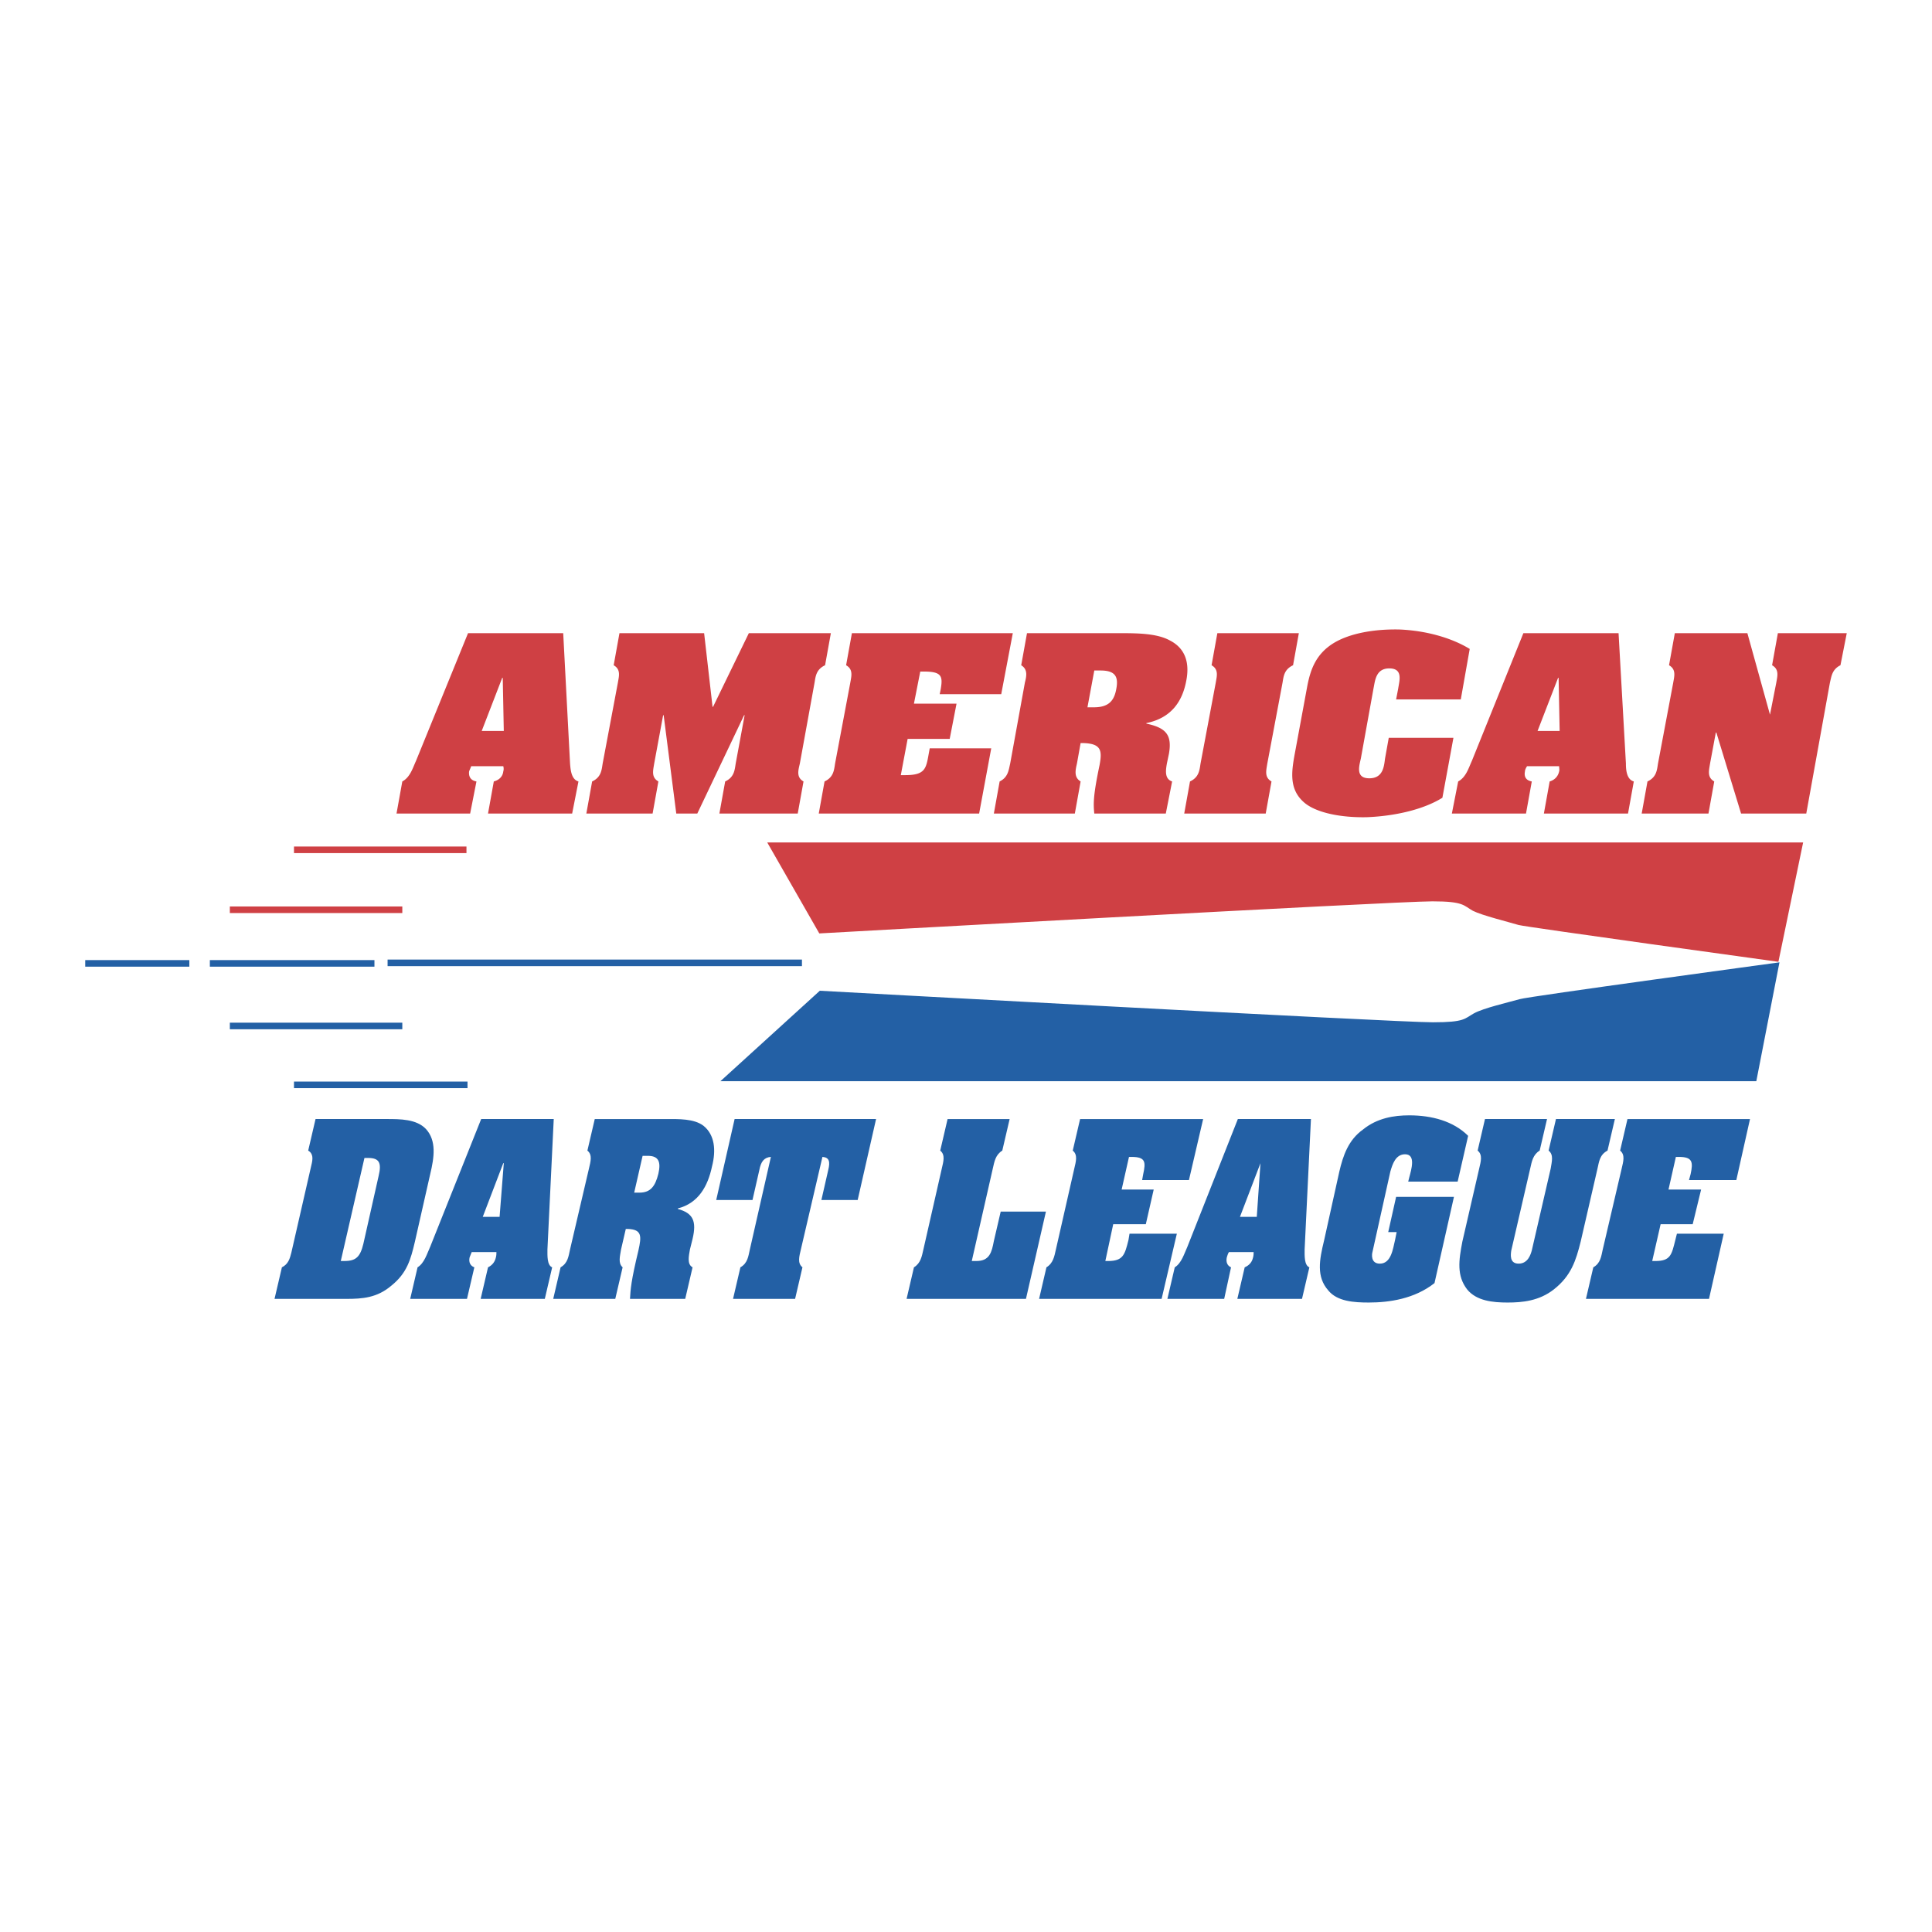
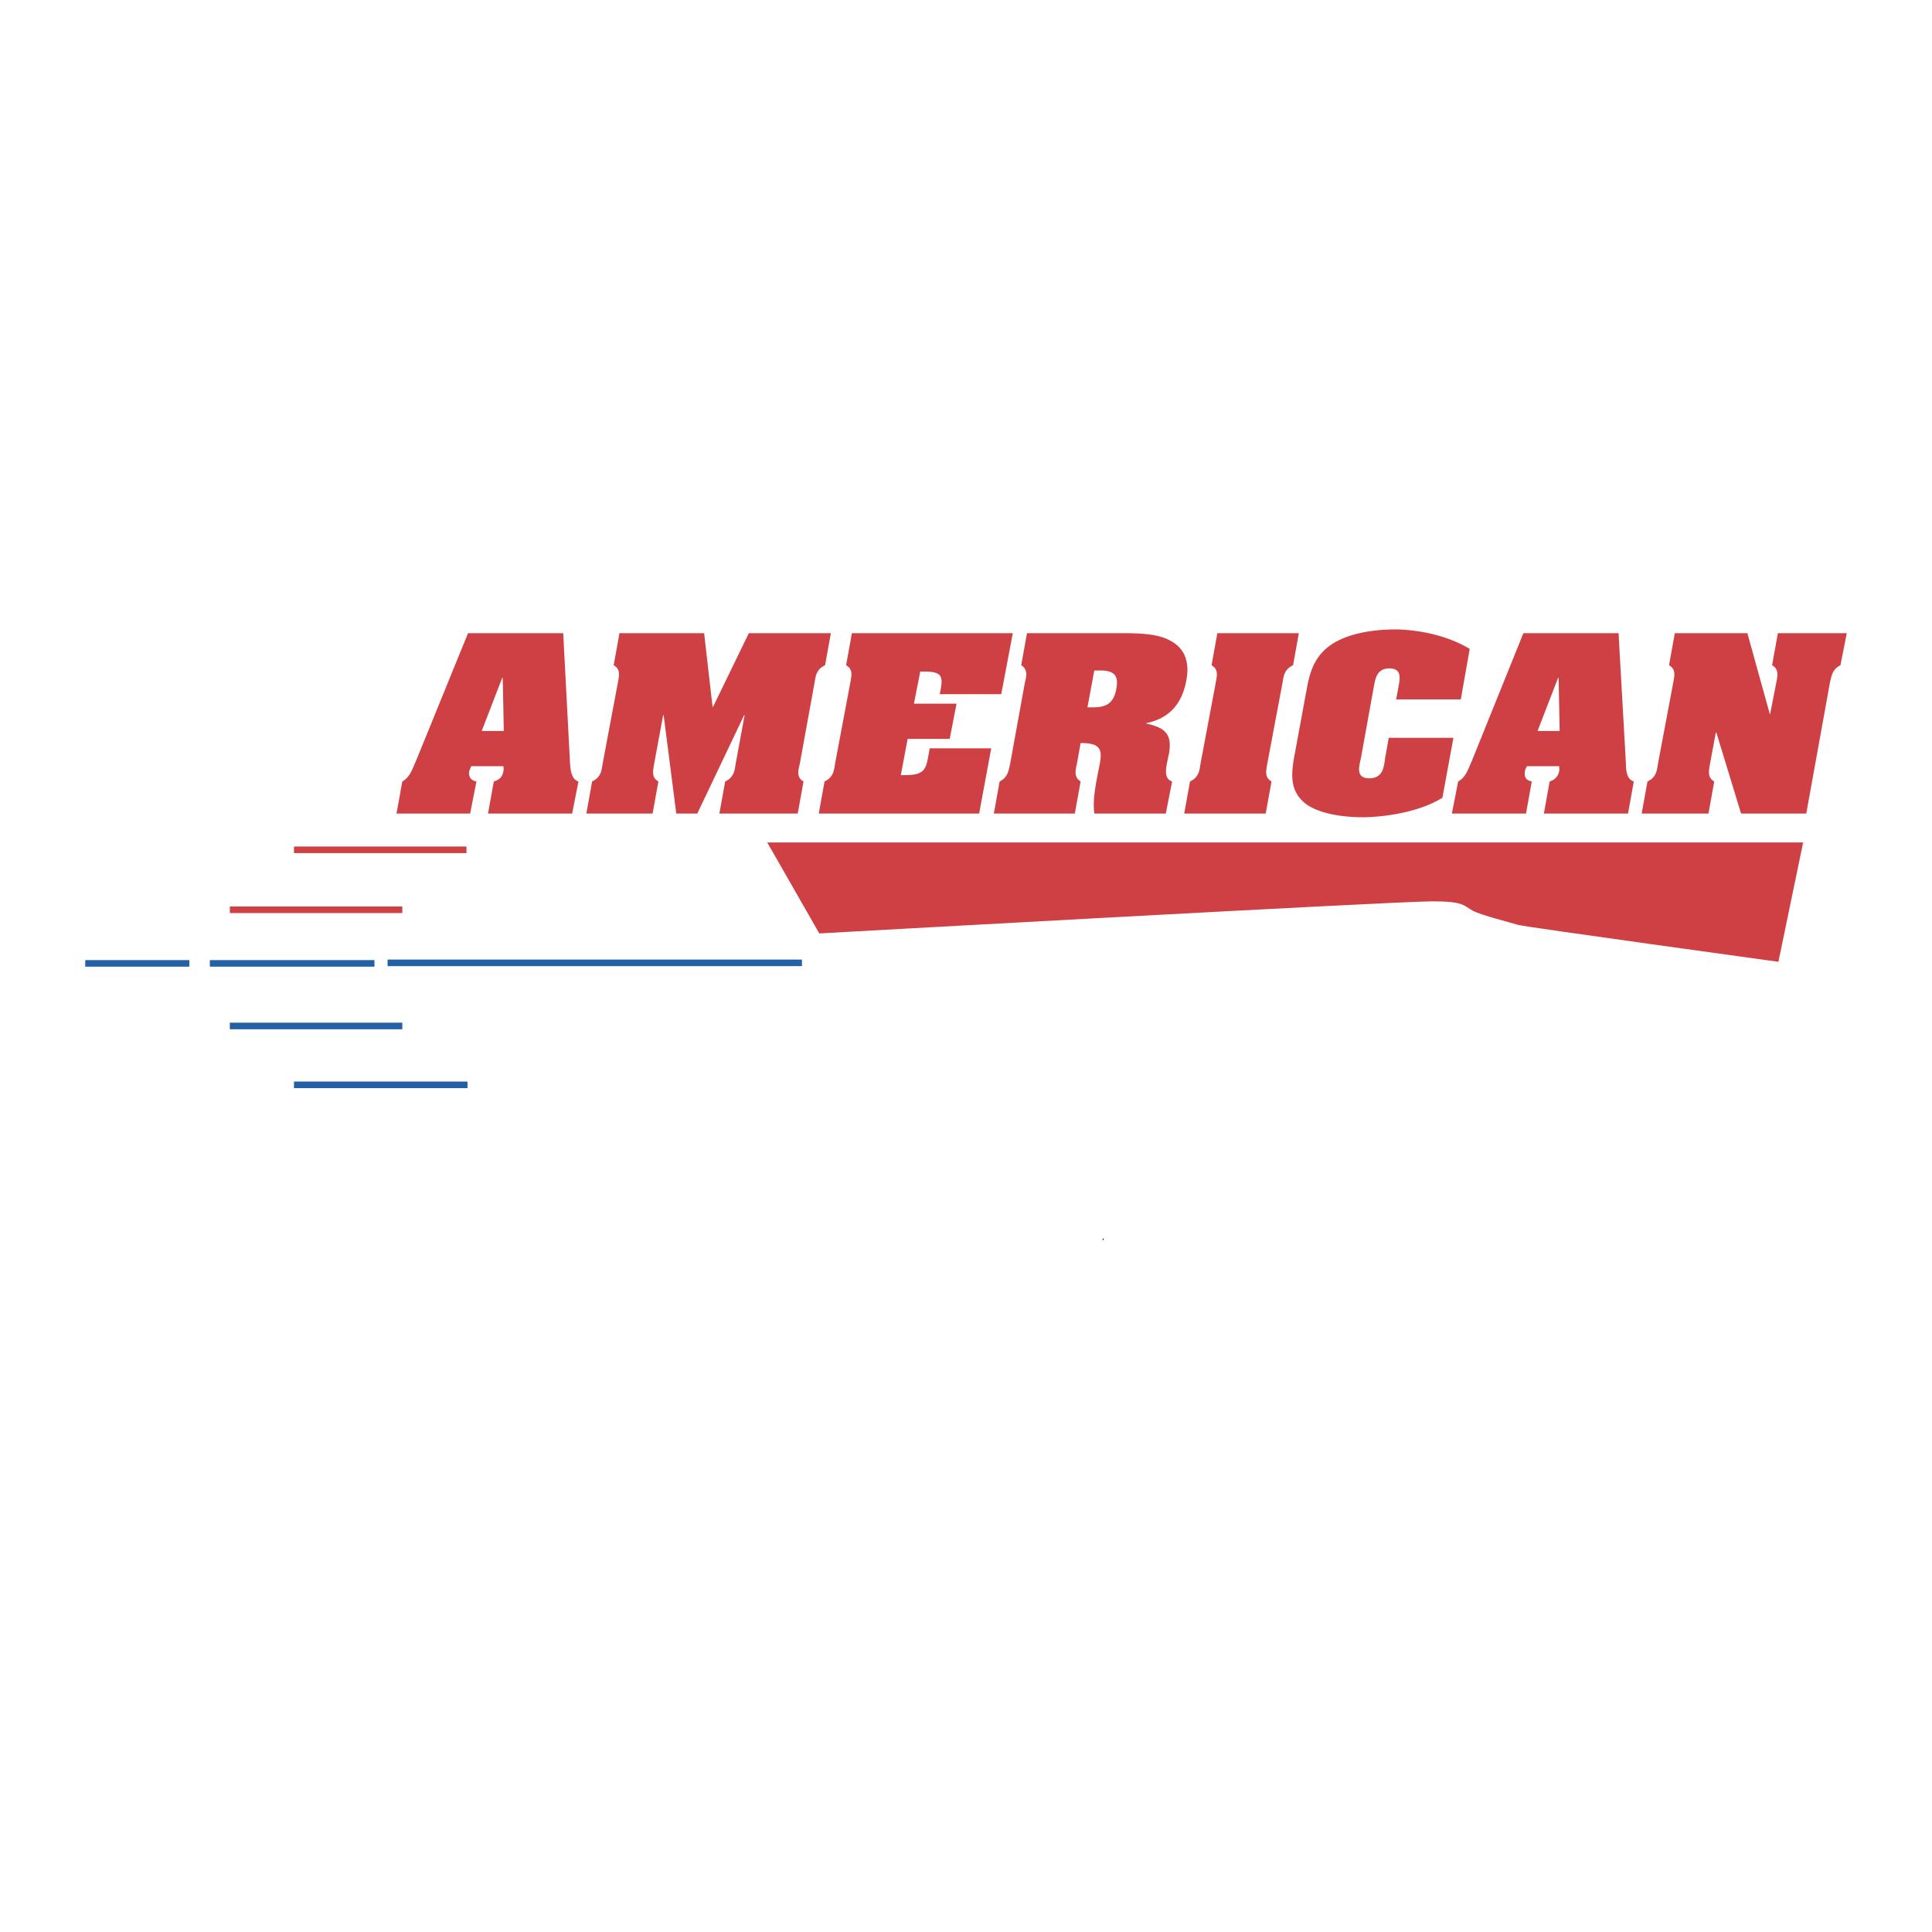
<svg xmlns="http://www.w3.org/2000/svg" width="2500" height="2500" viewBox="0 0 192.756 192.756">
  <path fill="#fff" d="M0 192.756h192.756V0H0v192.756z" />
  <path d="M111.276 66.844c.053.157.053.314.262.472-.051.472 0 .997-.262 1.364 0 .577-.472.735-.733 1.102-.158-.053-.315.105-.368.21-.262 0-.577.105-.839 0-.158.052-.315.052-.42 0 0-.315.053-.735 0-1.05.42-.314.053-.996.42-1.311-.053-.525.104-.998.472-1.154.472.105 1.048.105 1.468.367zM50.421 68.785c-.105.105.053.157.053.315.052.104.209.104.209.315-.105.208.158.367-.052.577l-.053.314v.053c.105.157.053.367.105.525-.105.419 0 .891-.105 1.206-.209 0-.524-.157-.629 0-.368-.052-.682.105-.944-.157.105-.105 0-.315 0-.525.209-.262.524-.367.419-.787.42-.105-.052-.682.368-.787l-.053-.105c.105.053.105-.262.21-.314.052-.21.157-.315.367-.42 0-.104-.157-.156-.053-.314.052.052.211-.001.158.104zM124.602 116.84c0-.105-.104-.051-.052-.156l.21.051-.158.105zM124.55 117.207l-.105.053c-.104-.209.157-.156.157-.262.105.209-.209.106-.052.209z" fill-rule="evenodd" clip-rule="evenodd" fill="#fff" />
  <path d="M110.123 123.607c-.054.053 0 .158-.105.105v-.156c.051.001.051.051.105.051z" fill-rule="evenodd" clip-rule="evenodd" />
  <path d="M46.906 81.166h-7.345l.577-3.2c.787-.42 1.05-1.364 1.364-2.046l5.194-12.748h9.496l.682 13.01c.052.577.105 1.574.839 1.784l-.629 3.2H48.69l.577-3.2c.577-.157.892-.525.944-.997a.9.9 0 0 0 0-.524h-3.2c-.052.157-.157.367-.21.524-.052.524.158.892.735.997l-.63 3.2zm3.357-8.236l-.104-5.299h-.053L48.06 72.93h2.203zM71.091 70.516h.052l3.568-7.344h8.184l-.577 3.2c-.892.42-.943 1.102-1.049 1.731L79.8 76.182c-.158.682-.367 1.364.367 1.784l-.577 3.2h-7.817l.577-3.2c.892-.42.944-1.102 1.049-1.784l.892-4.826h-.052l-4.669 9.81h-2.099l-1.259-9.81h-.052l-.892 4.826c-.105.682-.315 1.364.419 1.784l-.577 3.2H58.5l.577-3.2c.892-.42.944-1.102 1.049-1.784l1.521-8.079c.105-.629.315-1.311-.42-1.731l.577-3.2h8.447l.84 7.344zM98.896 74.661l-1.207 6.505H81.688l.577-3.2c.892-.42.945-1.102 1.05-1.784l1.521-8.079c.105-.629.314-1.311-.42-1.731l.579-3.2h16.053l-1.154 6.085h-6.138l.105-.524c.21-1.259.105-1.732-1.679-1.732h-.367l-.63 3.201h4.25l-.682 3.516h-4.197l-.682 3.619h.419c1.994 0 2.099-.629 2.361-2.098l.105-.577h6.137v-.001zM107.446 76.182c-.156.682-.314 1.364.367 1.784l-.576 3.2h-8.08l.577-3.2c.841-.42.893-1.102 1.051-1.784l1.468-8.079c.158-.629.314-1.311-.367-1.731l.577-3.2h9.233c1.679 0 3.725 0 5.036.734 1.626.838 1.941 2.361 1.626 3.987-.367 1.994-1.416 3.725-3.986 4.25v.052c1.994.42 2.57 1.154 2.256 2.99l-.21.997c-.105.63-.263 1.522.524 1.784l-.63 3.2h-7.135c-.104-.997-.104-1.836.524-4.826.263-1.417.211-2.151-1.625-2.204h-.264l-.366 2.046zm1.049-5.613h.631c1.469 0 2.046-.63 2.256-1.889.21-1.154-.105-1.784-1.574-1.784h-.63l-.683 3.673zM121.297 68.103c.104-.629.315-1.311-.419-1.731l.577-3.2h8.131l-.577 3.2c-.892.42-.944 1.102-1.049 1.731l-1.521 8.079c-.104.682-.314 1.364.419 1.784l-.577 3.2h-8.131l.577-3.2c.892-.42.944-1.102 1.05-1.784l1.52-8.079zM139.502 68.68c.104-.734.523-1.993-.893-1.993-1.363 0-1.417 1.259-1.573 1.993l-1.26 6.978c-.158.734-.576 1.993.839 1.993 1.417 0 1.47-1.259 1.574-1.993l.367-2.046h6.453l-1.101 5.98c-1.942 1.207-4.827 1.836-7.556 1.941-2.676.053-5.141-.472-6.296-1.521-1.573-1.416-1.154-3.305-.786-5.299l1.154-6.243c.313-1.626.839-3.2 2.623-4.302 1.626-.996 4.092-1.416 6.557-1.364 2.571.104 5.143.787 7.03 1.94l-.891 5.037h-6.453l.212-1.101zM152.25 81.166h-7.397l.629-3.2c.787-.42 1.049-1.364 1.364-2.046l5.142-12.748h9.496l.734 13.01c0 .577.052 1.574.787 1.784l-.577 3.2h-8.394l.576-3.2c.524-.157.84-.525.944-.997.052-.157 0-.367 0-.524h-3.2c-.104.157-.21.367-.21.524-.104.524.105.892.683.997l-.577 3.2zm3.356-8.236l-.104-5.299h-.053l-2.047 5.299h2.204zM176.592 71.303l.63-3.2c.105-.629.315-1.311-.42-1.731l.577-3.2h6.873l-.63 3.2c-.84.42-.893 1.102-1.049 1.731l-2.361 13.063h-6.505l-2.466-8.079h-.053l-.576 3.095c-.105.682-.315 1.364.418 1.784l-.576 3.2h-6.662l.577-3.2c.892-.42.943-1.102 1.049-1.784l1.521-8.079c.105-.629.315-1.311-.419-1.731l.577-3.2h7.239l2.256 8.131z" fill-rule="evenodd" clip-rule="evenodd" fill="#cf4044" />
-   <path d="M38.564 111.646c1.364 0 2.99 0 3.935.996 1.05 1.156.84 2.781.42 4.512l-1.521 6.715c-.42 1.785-.787 3.148-2.361 4.408-1.417 1.207-2.886 1.312-4.459 1.312H27.39l.735-3.148c.629-.314.788-.84.944-1.469l1.993-8.709c.158-.629.21-1.154-.313-1.469l.733-3.148h7.082zM34 125.811h.368c1.154 0 1.573-.418 1.888-1.73l1.522-6.768c.314-1.311.052-1.783-1.05-1.783h-.367L34 125.811zM46.591 129.59h-5.666l.735-3.148c.682-.42.944-1.365 1.259-2.047l5.089-12.748h7.239l-.629 13.01c0 .578-.052 1.574.472 1.785l-.734 3.148h-6.401l.735-3.148c.42-.211.682-.525.787-.998.052-.209.052-.367.052-.523h-2.466c-.052.156-.157.367-.209.523-.104.473.052.84.472.998l-.735 3.148zm3.253-8.186l.419-5.352h-.052l-2.046 5.352h1.679zM61.963 124.656c-.105.684-.315 1.365.157 1.785l-.735 3.148h-6.19l.734-3.148c.735-.42.788-1.102.945-1.785l1.888-8.078c.158-.682.368-1.363-.157-1.783l.734-3.148h7.083c1.259 0 2.833-.053 3.777.682 1.102.893 1.259 2.414.84 4.039-.42 1.994-1.364 3.674-3.41 4.197v.053c1.521.42 1.888 1.207 1.468 2.99l-.262 1.049c-.105.631-.315 1.471.262 1.785l-.734 3.148h-5.509c.053-.945.105-1.785.84-4.828.315-1.416.367-2.098-1.049-2.15h-.21l-.472 2.044zm1.31-5.666h.525c1.101 0 1.574-.629 1.888-1.887.263-1.154.053-1.785-1.049-1.785h-.524l-.84 3.672zM73.293 111.646h14.113l-1.836 8.08h-3.62l.682-2.992c.21-.838.105-1.258-.577-1.311l-2.151 9.232c-.158.684-.368 1.365.157 1.785l-.734 3.148h-6.191l.735-3.148c.733-.42.786-1.102.944-1.785l2.098-9.232c-.682.053-.996.473-1.154 1.311l-.682 2.992h-3.62l1.836-8.08zM90.45 129.59l.734-3.148c.682-.42.787-1.102.944-1.785l1.837-8.078c.157-.682.367-1.363-.158-1.783l.734-3.148h6.191l-.733 3.148c-.683.42-.787 1.102-.945 1.783l-2.099 9.232h.473c1.312 0 1.521-.891 1.73-1.992l.683-2.938h4.512l-1.993 8.709H90.45zM117.415 123.084l-1.521 6.506H103.67l.733-3.148c.683-.42.789-1.102.945-1.785l1.836-8.078c.157-.682.367-1.363-.156-1.783l.733-3.148h12.276l-1.416 6.086h-4.67l.104-.578c.263-1.205.263-1.73-1.153-1.73h-.263l-.733 3.254h3.199l-.787 3.461h-3.253l-.786 3.672h.263c1.521 0 1.678-.629 2.046-2.098l.104-.629h4.723v-.002zM122.137 129.59h-5.666l.734-3.148c.682-.42.944-1.365 1.259-2.047l5.037-12.748h7.292l-.63 13.01c0 .578-.053 1.574.473 1.785l-.735 3.148h-6.452l.734-3.148c.473-.211.734-.525.839-.998.053-.209.053-.367.053-.523h-2.466c-.104.156-.158.367-.21.523-.104.473.052.84.421.998l-.683 3.148zm3.252-8.186l.368-5.352-2.046 5.352h1.678zM145.43 117.891h-4.932l.104-.42c.21-.787.683-2.309-.419-2.309-.944 0-1.259.996-1.469 1.73l-1.784 8.027c-.052.156-.21 1.154.735 1.154 1.152 0 1.311-1.521 1.521-2.361l.157-.787h-.839l.787-3.516h5.771l-1.941 8.605c-1.993 1.574-4.512 1.939-6.558 1.939-1.469 0-3.147-.104-4.04-1.207-1.206-1.363-.892-3.041-.419-4.982l1.521-6.873c.367-1.574.892-3.148 2.36-4.197 1.417-1.152 3.096-1.416 4.616-1.416 2.256 0 4.407.576 5.876 2.045l-1.047 4.568zM155.239 111.646h5.877l-.734 3.148c-.787.42-.84 1.102-.997 1.783l-1.679 7.291c-.473 1.891-.944 3.41-2.676 4.775-1.47 1.154-3.147 1.311-4.616 1.311-1.47 0-3.097-.156-4.04-1.311-1.049-1.365-.839-2.885-.473-4.775l1.68-7.291c.156-.682.367-1.363-.157-1.783l.733-3.148h6.19l-.733 3.148c-.683.42-.787 1.102-.944 1.783l-1.89 8.184c-.053.367-.209 1.312.734 1.312.945 0 1.207-.945 1.312-1.312l1.889-8.184c.105-.682.314-1.363-.21-1.783l.734-3.148zM171.976 123.084l-1.469 6.506H158.23l.734-3.148c.735-.42.787-1.102.944-1.785l1.889-8.078c.157-.682.367-1.363-.157-1.783l.733-3.148h12.225l-1.364 6.086h-4.722l.158-.578c.262-1.205.209-1.73-1.155-1.73h-.313l-.735 3.254h3.253l-.84 3.461h-3.2l-.839 3.672h.314c1.521 0 1.626-.629 1.993-2.098l.158-.629h4.67v-.002zM177.537 96.014s-25.13 3.41-25.917 3.672c-1.102.314-3.62.891-4.564 1.416-.944.523-.892.893-4.092.893-3.777 0-61.171-3.148-61.171-3.148l-9.915 9.023h103.35l2.309-11.856z" fill-rule="evenodd" clip-rule="evenodd" fill="#2360a5" />
  <path d="M177.432 95.961s-25.129-3.463-25.917-3.673c-1.049-.315-3.62-.944-4.564-1.416-.943-.525-.892-.945-4.039-.945-3.829 0-61.17 3.201-61.17 3.201l-5.194-9.076h103.351l-2.467 11.909z" fill-rule="evenodd" clip-rule="evenodd" fill="#cf4044" />
  <path d="M46.539 84.786H29.331m10.807 5.981H22.931" fill="none" stroke="#cf4044" stroke-width=".656" stroke-miterlimit="2.613" />
  <path d="M18.891 96.117H8.504m12.433 0h16.421m1.312-.053h41.34m-39.872 6.297H22.931m6.4 5.875h17.312" fill="none" stroke="#2360a5" stroke-width=".656" stroke-miterlimit="2.613" />
</svg>